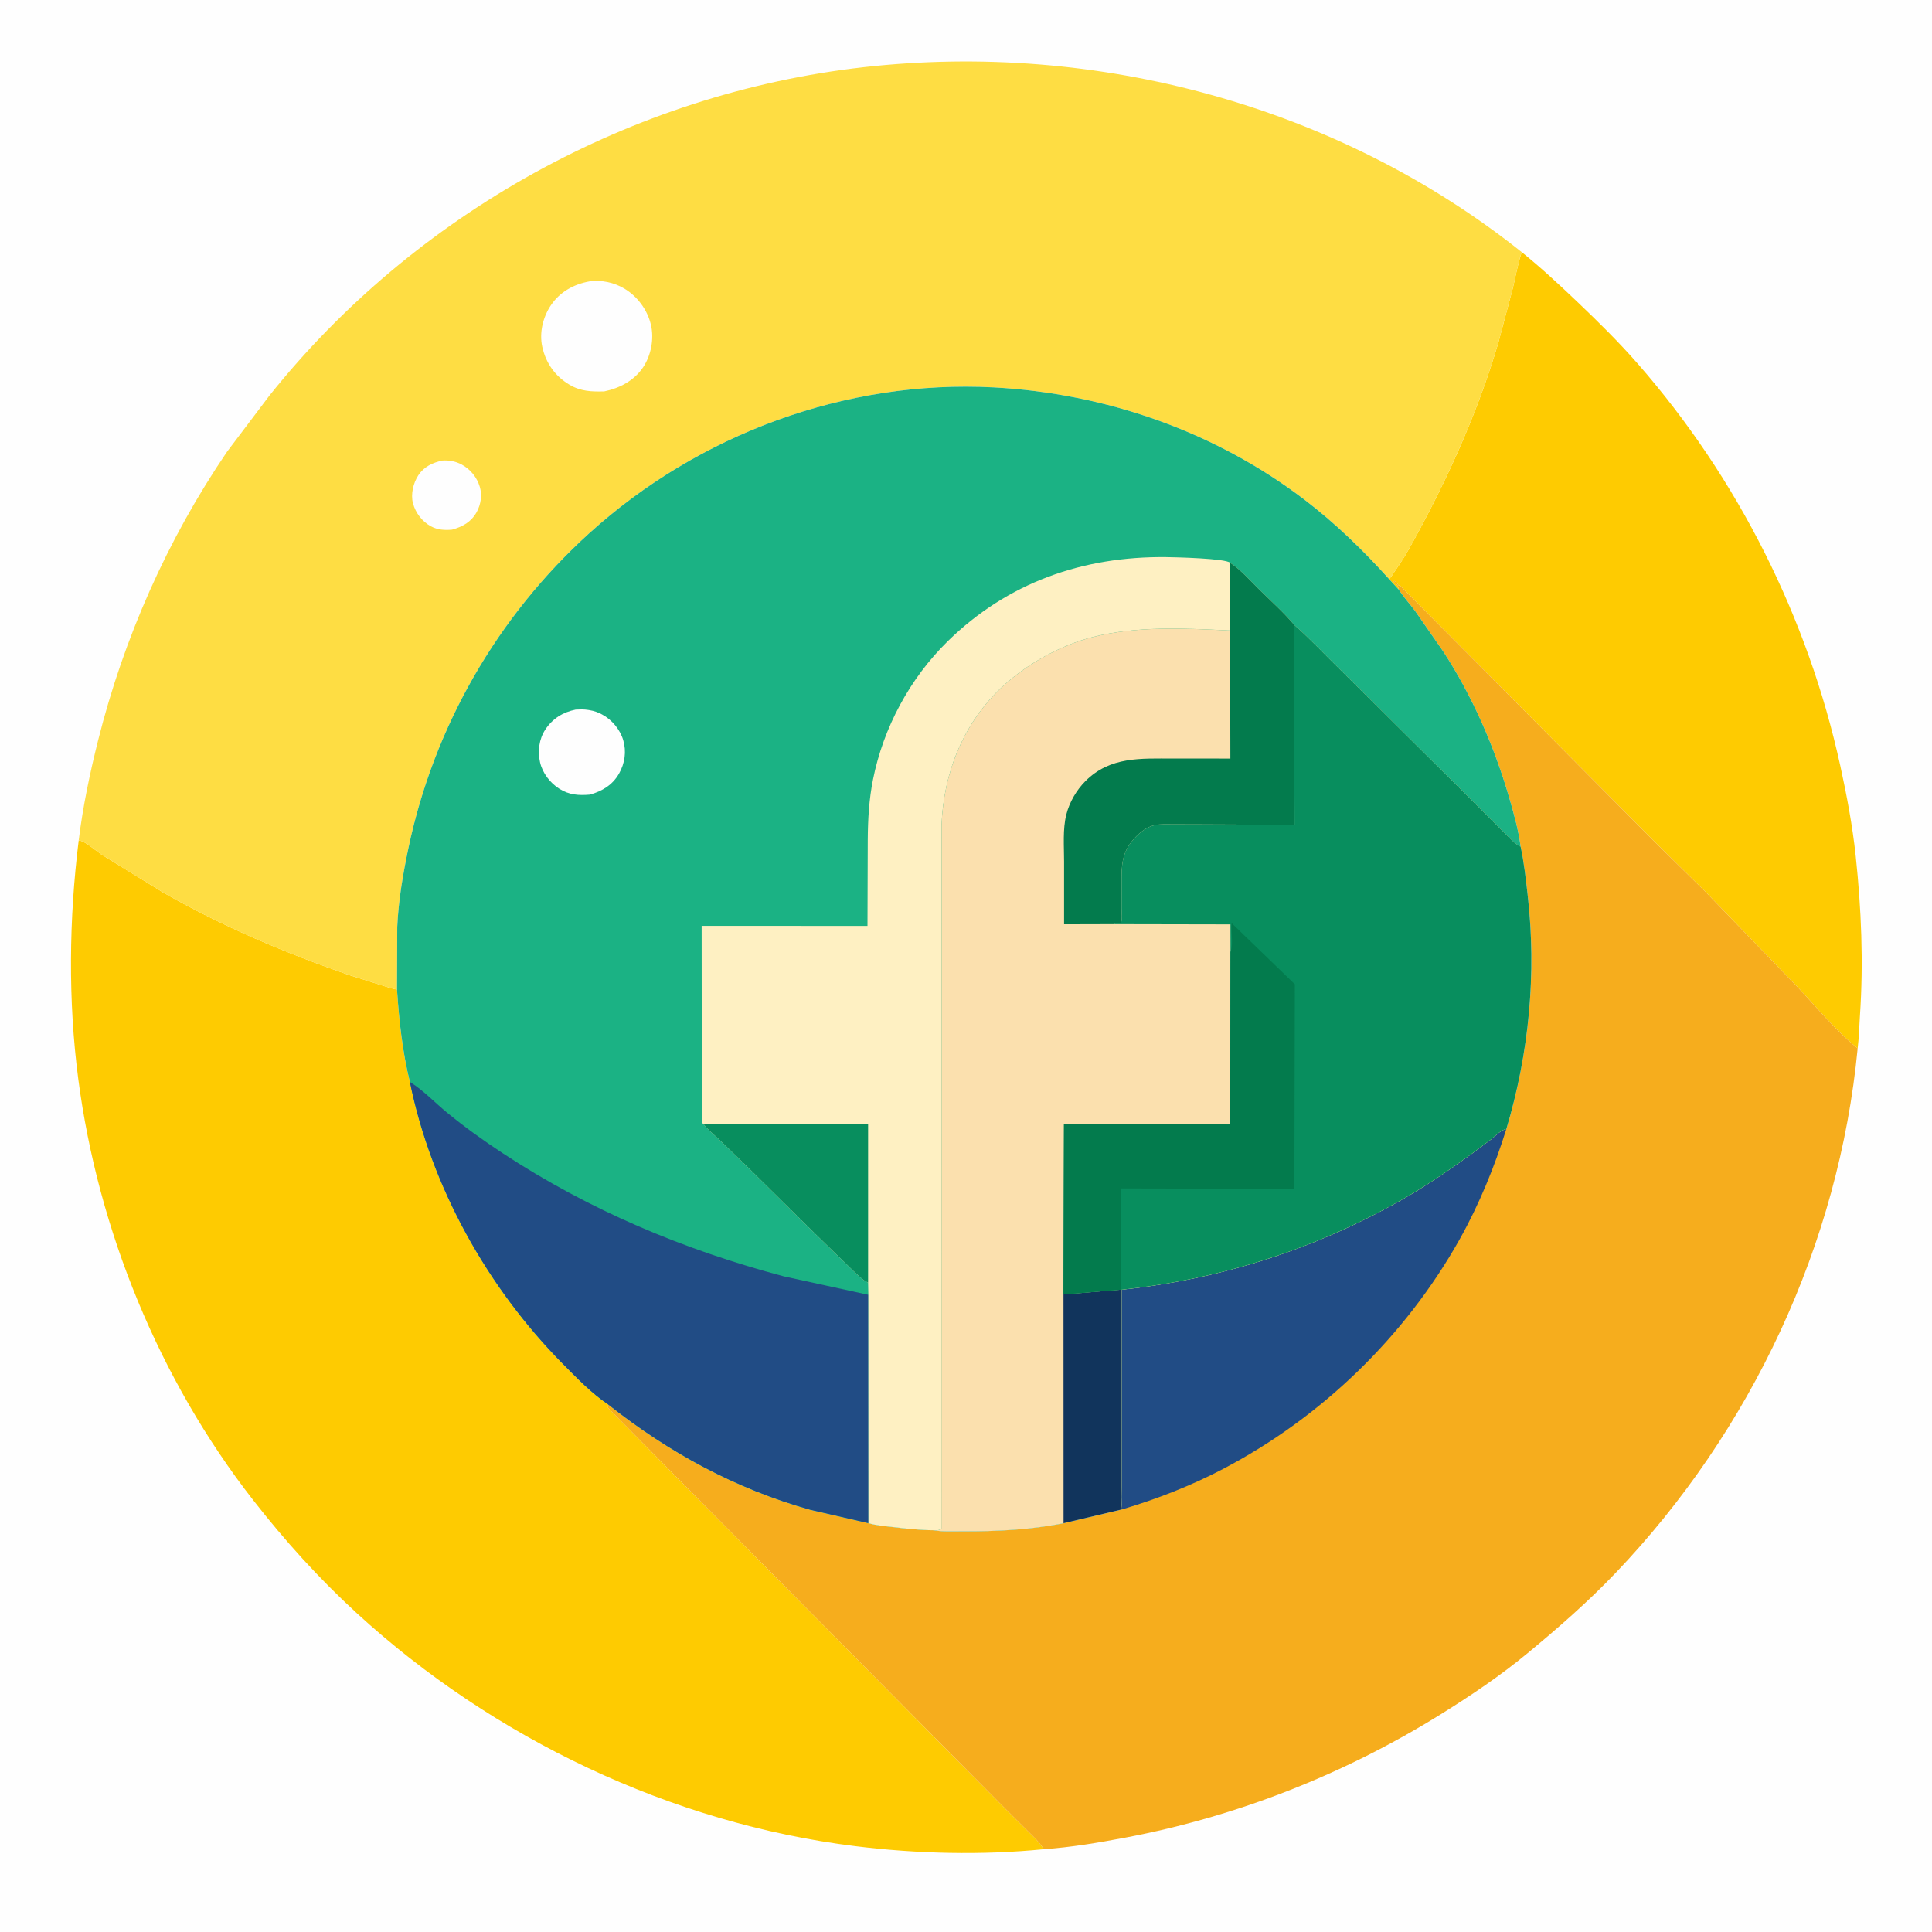
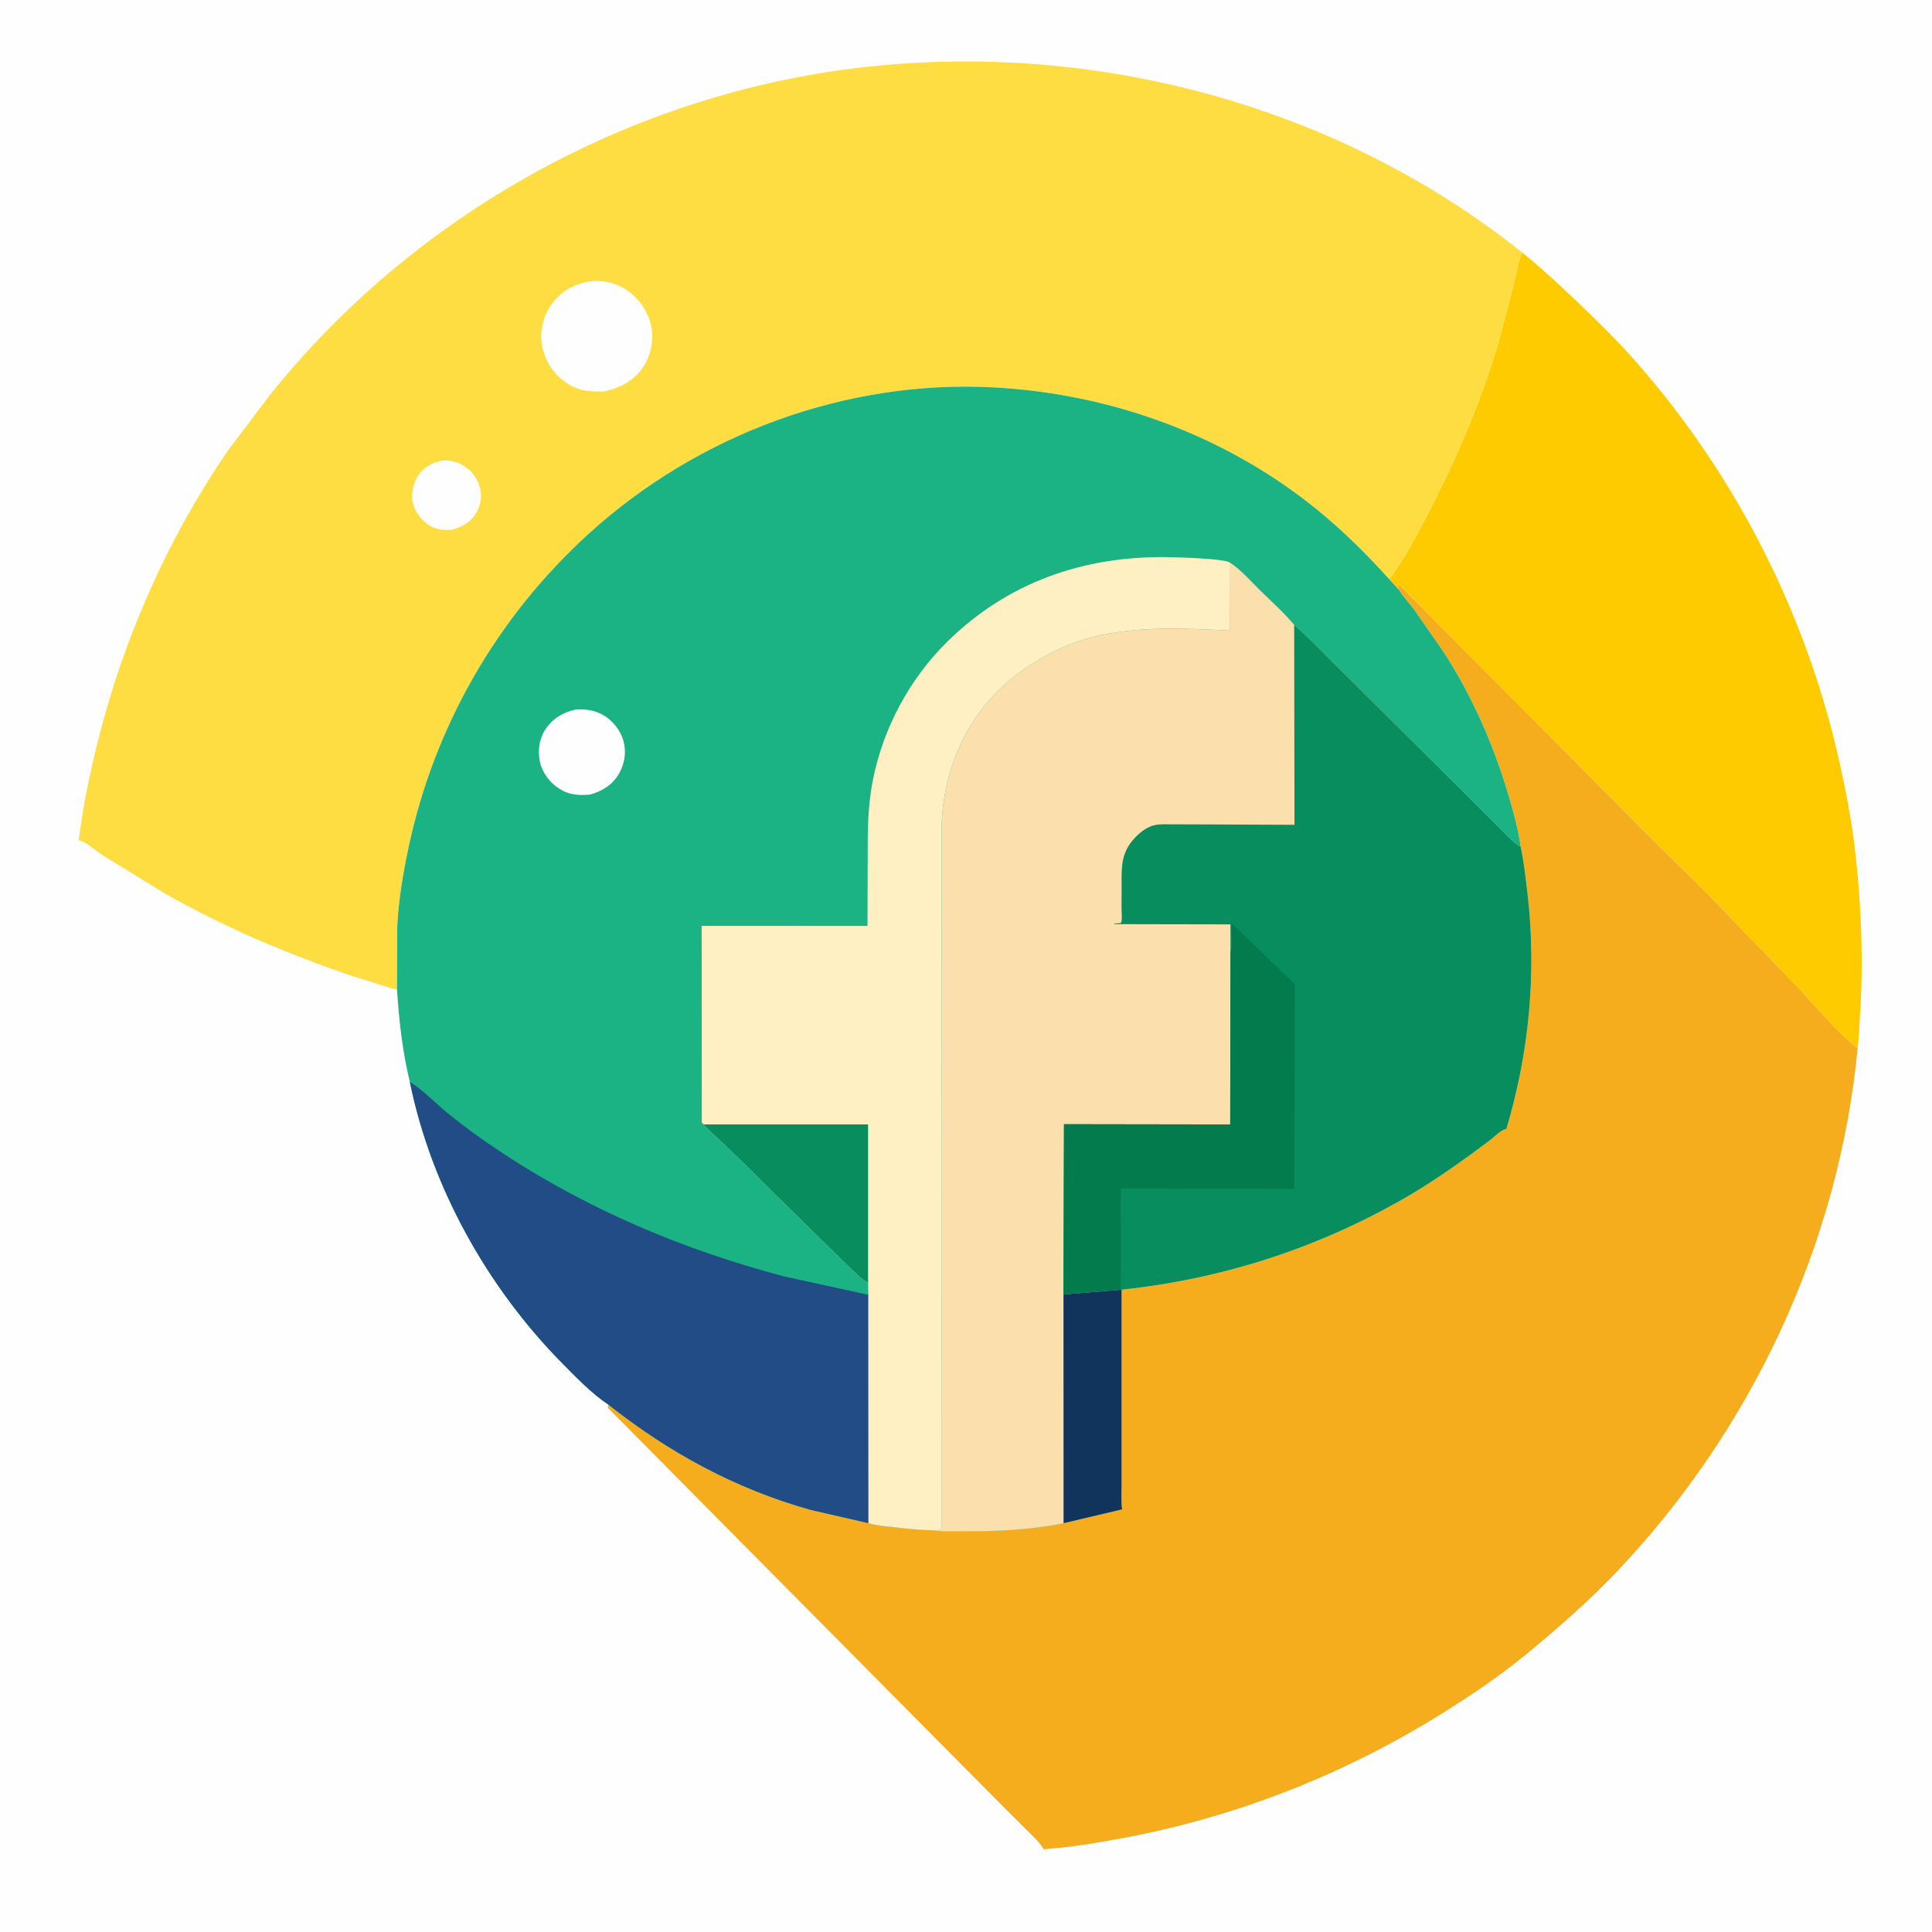
<svg xmlns="http://www.w3.org/2000/svg" version="1.1" style="display: block;" viewBox="0 0 2048 2048" width="1024" height="1024">
  <path transform="translate(0,0)" fill="rgb(254,254,254)" d="M -0 -0 L 2048 0 L 2048 2048 L -0 2048 L -0 -0 z" />
  <path transform="translate(0,0)" fill="rgb(254,203,1)" d="M 1613.13 267.307 C 1633.89 284.04 1653.01 301.853 1672.31 320.241 C 1694.31 341.196 1716.02 362.617 1736.03 385.5 C 1842.06 506.781 1916.41 654.677 1950.84 811.956 C 1957.73 843.443 1963.7 875.245 1967.12 907.321 C 1973.13 963.636 1975.45 1020.25 1971.61 1076.78 C 1970.83 1088.26 1970.61 1099.87 1969.2 1111.28 C 1945.75 1092.35 1925.84 1067.87 1905.19 1045.97 L 1808.64 946.136 L 1752.94 891.278 L 1484.11 620.769 L 1482.5 620.49 C 1481.18 618.397 1479.99 617.282 1478 615.812 L 1477 616.5 C 1480.27 619.476 1482.41 620.279 1482.72 624.963 L 1472.49 613.836 C 1474.94 611.572 1477.28 607.234 1479.29 604.427 C 1489.38 590.337 1497.66 574.809 1505.82 559.542 C 1539.35 496.832 1568.15 431.575 1588.3 363.266 L 1603.67 305.465 C 1606.58 293.306 1608.72 280.558 1612.65 268.716 L 1613.13 267.307 z" />
-   <path transform="translate(0,0)" fill="rgb(254,203,1)" d="M 83.431 890.836 C 90.149 891.44 101.4 901.687 107.499 905.807 L 173 946.102 C 235.923 982.125 302.588 1010.3 371.039 1033.89 L 407 1045.18 C 411.466 1046.43 416.282 1048.34 420.851 1048.97 C 422.979 1081.54 426.638 1115.18 434.476 1146.89 C 457.072 1258.1 516.714 1364.91 596.327 1445.44 C 610.903 1460.18 627.398 1477.32 644.699 1488.82 L 644.5 1492.51 L 792.791 1642.11 L 997.899 1849.04 L 1065.33 1916.97 L 1089.42 1940.97 C 1095.63 1947.15 1101.84 1952.62 1106.3 1960.26 C 1040.85 1966.79 971.832 1965.09 906.5 1957 C 711.464 1932.83 522.958 1842.67 378.343 1710.16 C 338.176 1673.36 301.869 1633.1 268.359 1590.17 C 168.762 1462.59 104.001 1304.16 82.991 1143.94 C 72.084 1060.76 73.118 974.027 83.431 890.836 z" />
  <path transform="translate(0,0)" fill="rgb(246,173,29)" d="M 1482.72 624.963 C 1482.41 620.279 1480.27 619.476 1477 616.5 L 1478 615.812 C 1479.99 617.282 1481.18 618.397 1482.5 620.49 L 1484.11 620.769 L 1752.94 891.278 L 1808.64 946.136 L 1905.19 1045.97 C 1925.84 1067.87 1945.75 1092.35 1969.2 1111.28 C 1949.28 1319.1 1856.51 1516.61 1712.56 1667.43 C 1683.4 1697.98 1651.55 1725.81 1619.01 1752.68 C 1590.23 1776.45 1559.25 1797.31 1527.59 1817.01 C 1425.15 1880.77 1311.7 1925.47 1193.1 1947.92 C 1164.37 1953.35 1135.5 1958.23 1106.3 1960.26 C 1101.84 1952.62 1095.63 1947.15 1089.42 1940.97 L 1065.33 1916.97 L 997.899 1849.04 L 792.791 1642.11 L 644.5 1492.51 L 644.699 1488.82 C 709.267 1539.89 779.468 1578.11 858.992 1600.47 L 920.584 1614.62 C 928.706 1617.03 937.635 1617.68 946.031 1618.69 C 960.429 1620.43 975.387 1622.02 989.901 1622.12 C 999.443 1623.91 1010.3 1623.24 1020 1623.27 C 1055.94 1623.41 1092.1 1621.74 1127.41 1614.67 L 1189.47 1600 C 1188.3 1591.54 1188.93 1582.45 1188.93 1573.88 L 1188.94 1527.01 L 1188.92 1367.17 C 1293.92 1355.83 1391.92 1324.78 1484 1272.87 C 1510.16 1258.13 1535.33 1240.99 1559.64 1223.38 L 1580.67 1207.67 C 1585.38 1204 1590.94 1197.73 1596.8 1196.76 C 1620.89 1116.19 1628.97 1031.86 1619.31 948.214 C 1617.34 931.194 1615.52 914.271 1611.93 897.497 C 1609.72 880.044 1604.68 862.24 1599.78 845.375 C 1584.07 791.359 1560.71 737.744 1529.9 690.578 L 1499.76 647.178 C 1494.56 640.228 1488.4 633.586 1483.65 626.398 L 1482.72 624.963 z" />
-   <path transform="translate(0,0)" fill="rgb(33,76,133)" d="M 1188.92 1367.17 C 1293.92 1355.83 1391.92 1324.78 1484 1272.87 C 1510.16 1258.13 1535.33 1240.99 1559.64 1223.38 L 1580.67 1207.67 C 1585.38 1204 1590.94 1197.73 1596.8 1196.76 C 1584.25 1236.91 1567.95 1276.89 1547.34 1313.61 C 1489.5 1416.73 1401.13 1502.31 1296.5 1557.15 C 1262.49 1574.97 1226.27 1589.11 1189.47 1600 C 1188.3 1591.54 1188.93 1582.45 1188.93 1573.88 L 1188.94 1527.01 L 1188.92 1367.17 z" />
  <path transform="translate(0,0)" fill="rgb(254,221,67)" d="M 83.431 890.836 C 87.779 855.294 95.242 819.709 103.945 785 C 131.259 676.057 177.495 571.65 240.761 478.736 L 285.431 419.585 C 439.465 226.542 670.052 98.917 915.599 71.212 C 1162.3 43.377 1418.3 111.957 1613.13 267.307 L 1612.65 268.716 C 1608.72 280.558 1606.58 293.306 1603.67 305.465 L 1588.3 363.266 C 1568.15 431.575 1539.35 496.832 1505.82 559.542 C 1497.66 574.809 1489.38 590.337 1479.29 604.427 C 1477.28 607.234 1474.94 611.572 1472.49 613.836 C 1444.84 583.112 1415.37 554.48 1382.43 529.419 C 1287.72 457.34 1171.89 416.962 1053.33 410.658 C 896.81 402.335 740.652 460.158 624.726 565.172 C 527.203 653.517 460.029 770.334 432.947 899 C 427.152 926.529 422.391 954.386 421.106 982.536 L 420.851 1048.97 C 416.282 1048.34 411.466 1046.43 407 1045.18 L 371.039 1033.89 C 302.588 1010.3 235.923 982.125 173 946.102 L 107.499 905.807 C 101.4 901.687 90.149 891.44 83.431 890.836 z" />
  <path transform="translate(0,0)" fill="rgb(254,254,254)" d="M 468.906 488.212 C 475.967 487.704 482.875 488.985 489.147 492.294 C 498.538 497.249 505.626 505.994 508.645 516.175 C 511.245 524.946 509.69 534.918 505.284 542.842 C 499.434 553.365 490.377 558.331 479.198 561.444 C 471.532 562.183 463.669 561.686 456.788 557.9 C 447.44 552.758 440.503 543.718 437.77 533.445 C 435.217 523.85 438.122 511.914 443.5 503.743 C 449.464 494.681 458.657 490.415 468.906 488.212 z" />
  <path transform="translate(0,0)" fill="rgb(254,254,254)" d="M 624.79 298.304 C 637.682 296.572 650.874 299.346 662 306.025 C 675.979 314.418 686.471 328.796 690.099 344.685 C 693.436 359.299 690.161 376.543 681.944 389 C 672.483 403.345 656.93 411.527 640.463 414.922 C 627.223 415.268 615.585 414.89 603.776 407.901 C 588.453 398.832 578.607 384.913 574.798 367.516 C 571.526 352.569 575.596 335.933 584.094 323.411 C 593.657 309.321 608.299 301.283 624.79 298.304 z" />
  <path transform="translate(0,0)" fill="rgb(27,178,132)" d="M 420.851 1048.97 L 421.106 982.536 C 422.391 954.386 427.152 926.529 432.947 899 C 460.029 770.334 527.203 653.517 624.726 565.172 C 740.652 460.158 896.81 402.335 1053.33 410.658 C 1171.89 416.962 1287.72 457.34 1382.43 529.419 C 1415.37 554.48 1444.84 583.112 1472.49 613.836 L 1482.72 624.963 L 1483.65 626.398 C 1488.4 633.586 1494.56 640.228 1499.76 647.178 L 1529.9 690.578 C 1560.71 737.744 1584.07 791.359 1599.78 845.375 C 1604.68 862.24 1609.72 880.044 1611.93 897.497 C 1615.52 914.271 1617.34 931.194 1619.31 948.214 C 1628.97 1031.86 1620.89 1116.19 1596.8 1196.76 C 1590.94 1197.73 1585.38 1204 1580.67 1207.67 L 1559.64 1223.38 C 1535.33 1240.99 1510.16 1258.13 1484 1272.87 C 1391.92 1324.78 1293.92 1355.83 1188.92 1367.17 L 1188.94 1527.01 L 1188.93 1573.88 C 1188.93 1582.45 1188.3 1591.54 1189.47 1600 L 1127.41 1614.67 C 1092.1 1621.74 1055.94 1623.41 1020 1623.27 C 1010.3 1623.24 999.443 1623.91 989.901 1622.12 C 975.387 1622.02 960.429 1620.43 946.031 1618.69 C 937.635 1617.68 928.706 1617.03 920.584 1614.62 L 858.992 1600.47 C 779.468 1578.11 709.267 1539.89 644.699 1488.82 C 627.398 1477.32 610.903 1460.18 596.327 1445.44 C 516.714 1364.91 457.072 1258.1 434.476 1146.89 C 426.638 1115.18 422.979 1081.54 420.851 1048.97 z" />
  <path transform="translate(0,0)" fill="rgb(254,254,254)" d="M 610.327 752.182 C 614.786 751.978 619.037 751.827 623.473 752.547 L 625 752.809 C 629.826 753.591 633.743 755.035 638.055 757.286 C 648.519 762.747 657.274 773.219 660.626 784.543 C 664.196 796.602 662.39 809.109 656.215 820 C 649.345 832.115 638.349 838.645 625.325 842.324 C 613.416 843.336 603.395 842.707 592.928 836.124 C 583.072 829.926 575.002 819.398 572.449 807.968 C 569.855 796.355 571.359 783.6 577.964 773.5 C 585.634 761.773 596.731 754.902 610.327 752.182 z" />
  <path transform="translate(0,0)" fill="rgb(33,76,133)" d="M 434.476 1146.89 L 435.292 1147.38 C 448.962 1156.01 461.463 1169.23 473.992 1179.51 C 492.687 1194.86 512.785 1209.24 532.999 1222.53 C 624.866 1282.9 724.959 1324.93 831 1353.03 L 920.47 1372.55 L 920.584 1614.62 L 858.992 1600.47 C 779.468 1578.11 709.267 1539.89 644.699 1488.82 C 627.398 1477.32 610.903 1460.18 596.327 1445.44 C 516.714 1364.91 457.072 1258.1 434.476 1146.89 z" />
  <path transform="translate(0,0)" fill="rgb(254,240,194)" d="M 746.018 1191.96 L 743.936 1190 L 743.766 981.442 L 919.565 981.51 L 919.852 890.256 C 920.012 868.622 921.156 847.638 925.406 826.332 C 936.39 771.281 964.492 719.172 1004.5 679.881 C 1068.06 617.457 1147.88 589.608 1236.09 590.56 C 1245.53 590.662 1299.46 591.91 1304.09 596.641 L 1303.96 668.364 C 1255.54 666.035 1205.55 663.333 1158.12 675.372 C 1124.35 683.943 1089.31 703.43 1063.62 726.932 C 1021.88 765.108 1000.19 818.457 998.101 874.395 L 997.918 1620.5 C 995.648 1622.53 992.883 1621.96 989.901 1622.12 C 975.387 1622.02 960.429 1620.43 946.031 1618.69 C 937.635 1617.68 928.706 1617.03 920.584 1614.62 L 920.47 1372.55 L 920.23 1359.68 C 914.299 1357.04 909.193 1351.4 904.391 1347.07 L 864.846 1308.58 L 792.218 1236.86 L 762.182 1207.81 C 756.767 1202.67 750.571 1197.87 746.018 1191.96 z" />
  <path transform="translate(0,0)" fill="rgb(8,142,94)" d="M 746.018 1191.96 L 920.224 1191.95 L 920.23 1359.68 C 914.299 1357.04 909.193 1351.4 904.391 1347.07 L 864.846 1308.58 L 792.218 1236.86 L 762.182 1207.81 C 756.767 1202.67 750.571 1197.87 746.018 1191.96 z" />
  <path transform="translate(0,0)" fill="rgb(251,224,174)" d="M 1304.09 596.641 C 1315.48 604.075 1325.66 615.92 1335.37 625.434 C 1347.59 637.402 1360.88 649.277 1371.88 662.374 C 1388.98 677.235 1404.8 694.451 1421.1 710.276 L 1548.81 837.008 L 1596.61 884.73 C 1601.16 888.996 1606.16 895.025 1611.93 897.497 C 1615.52 914.271 1617.34 931.194 1619.31 948.214 C 1628.97 1031.86 1620.89 1116.19 1596.8 1196.76 C 1590.94 1197.73 1585.38 1204 1580.67 1207.67 L 1559.64 1223.38 C 1535.33 1240.99 1510.16 1258.13 1484 1272.87 C 1391.92 1324.78 1293.92 1355.83 1188.92 1367.17 L 1188.94 1527.01 L 1188.93 1573.88 C 1188.93 1582.45 1188.3 1591.54 1189.47 1600 L 1127.41 1614.67 C 1092.1 1621.74 1055.94 1623.41 1020 1623.27 C 1010.3 1623.24 999.443 1623.91 989.901 1622.12 C 992.883 1621.96 995.648 1622.53 997.918 1620.5 L 998.101 874.395 C 1000.19 818.457 1021.88 765.108 1063.62 726.932 C 1089.31 703.43 1124.35 683.943 1158.12 675.372 C 1205.55 663.333 1255.54 666.035 1303.96 668.364 L 1304.09 596.641 z" />
  <path transform="translate(0,0)" fill="rgb(17,52,92)" d="M 1188.27 1367.09 L 1188.92 1367.17 L 1188.94 1527.01 L 1188.93 1573.88 C 1188.93 1582.45 1188.3 1591.54 1189.47 1600 L 1127.41 1614.67 L 1127.34 1372.15 L 1188.27 1367.09 z" />
-   <path transform="translate(0,0)" fill="rgb(3,123,77)" d="M 1304.09 596.641 C 1315.48 604.075 1325.66 615.92 1335.37 625.434 C 1347.59 637.402 1360.88 649.277 1371.88 662.374 L 1372.21 874.332 L 1272.38 873.888 L 1242.99 873.802 C 1236.91 873.805 1230.32 873.384 1224.35 874.624 C 1217 876.152 1210.48 880.739 1205.2 885.91 C 1192 898.826 1189 910.898 1188.93 928.883 L 1188.88 963.188 C 1188.89 966.495 1189.98 976.272 1187.97 978.561 L 1181.56 978.924 L 1181.25 979.643 L 1127.96 979.778 L 1127.96 913.235 C 1127.98 897.159 1126.39 878.947 1130.38 863.295 C 1133.69 850.323 1141.03 837.638 1150.47 828.148 C 1176.79 801.659 1209.44 804.118 1243.8 804.085 L 1304.24 804.104 L 1303.96 668.364 L 1304.09 596.641 z" />
  <path transform="translate(0,0)" fill="rgb(8,142,94)" d="M 1371.88 662.374 C 1388.98 677.235 1404.8 694.451 1421.1 710.276 L 1548.81 837.008 L 1596.61 884.73 C 1601.16 888.996 1606.16 895.025 1611.93 897.497 C 1615.52 914.271 1617.34 931.194 1619.31 948.214 C 1628.97 1031.86 1620.89 1116.19 1596.8 1196.76 C 1590.94 1197.73 1585.38 1204 1580.67 1207.67 L 1559.64 1223.38 C 1535.33 1240.99 1510.16 1258.13 1484 1272.87 C 1391.92 1324.78 1293.92 1355.83 1188.92 1367.17 L 1188.27 1367.09 L 1127.34 1372.15 L 1127.85 1191.7 L 1304.08 1191.97 L 1304.38 1009.16 L 1304.32 979.875 L 1181.25 979.643 L 1181.56 978.924 L 1187.97 978.561 C 1189.98 976.272 1188.89 966.495 1188.88 963.188 L 1188.93 928.883 C 1189 910.898 1192 898.826 1205.2 885.91 C 1210.48 880.739 1217 876.152 1224.35 874.624 C 1230.32 873.384 1236.91 873.805 1242.99 873.802 L 1272.38 873.888 L 1372.21 874.332 L 1371.88 662.374 z" />
  <path transform="translate(0,0)" fill="rgb(3,123,77)" d="M 1304.38 1009.16 L 1304.84 1007.99 C 1307.35 999.365 1304.65 987.714 1305.59 978.558 L 1372.68 1043.44 L 1372.59 1044.64 L 1372.08 1260.19 L 1188.18 1259.8 L 1188.27 1367.09 L 1127.34 1372.15 L 1127.85 1191.7 L 1304.08 1191.97 L 1304.38 1009.16 z" />
</svg>